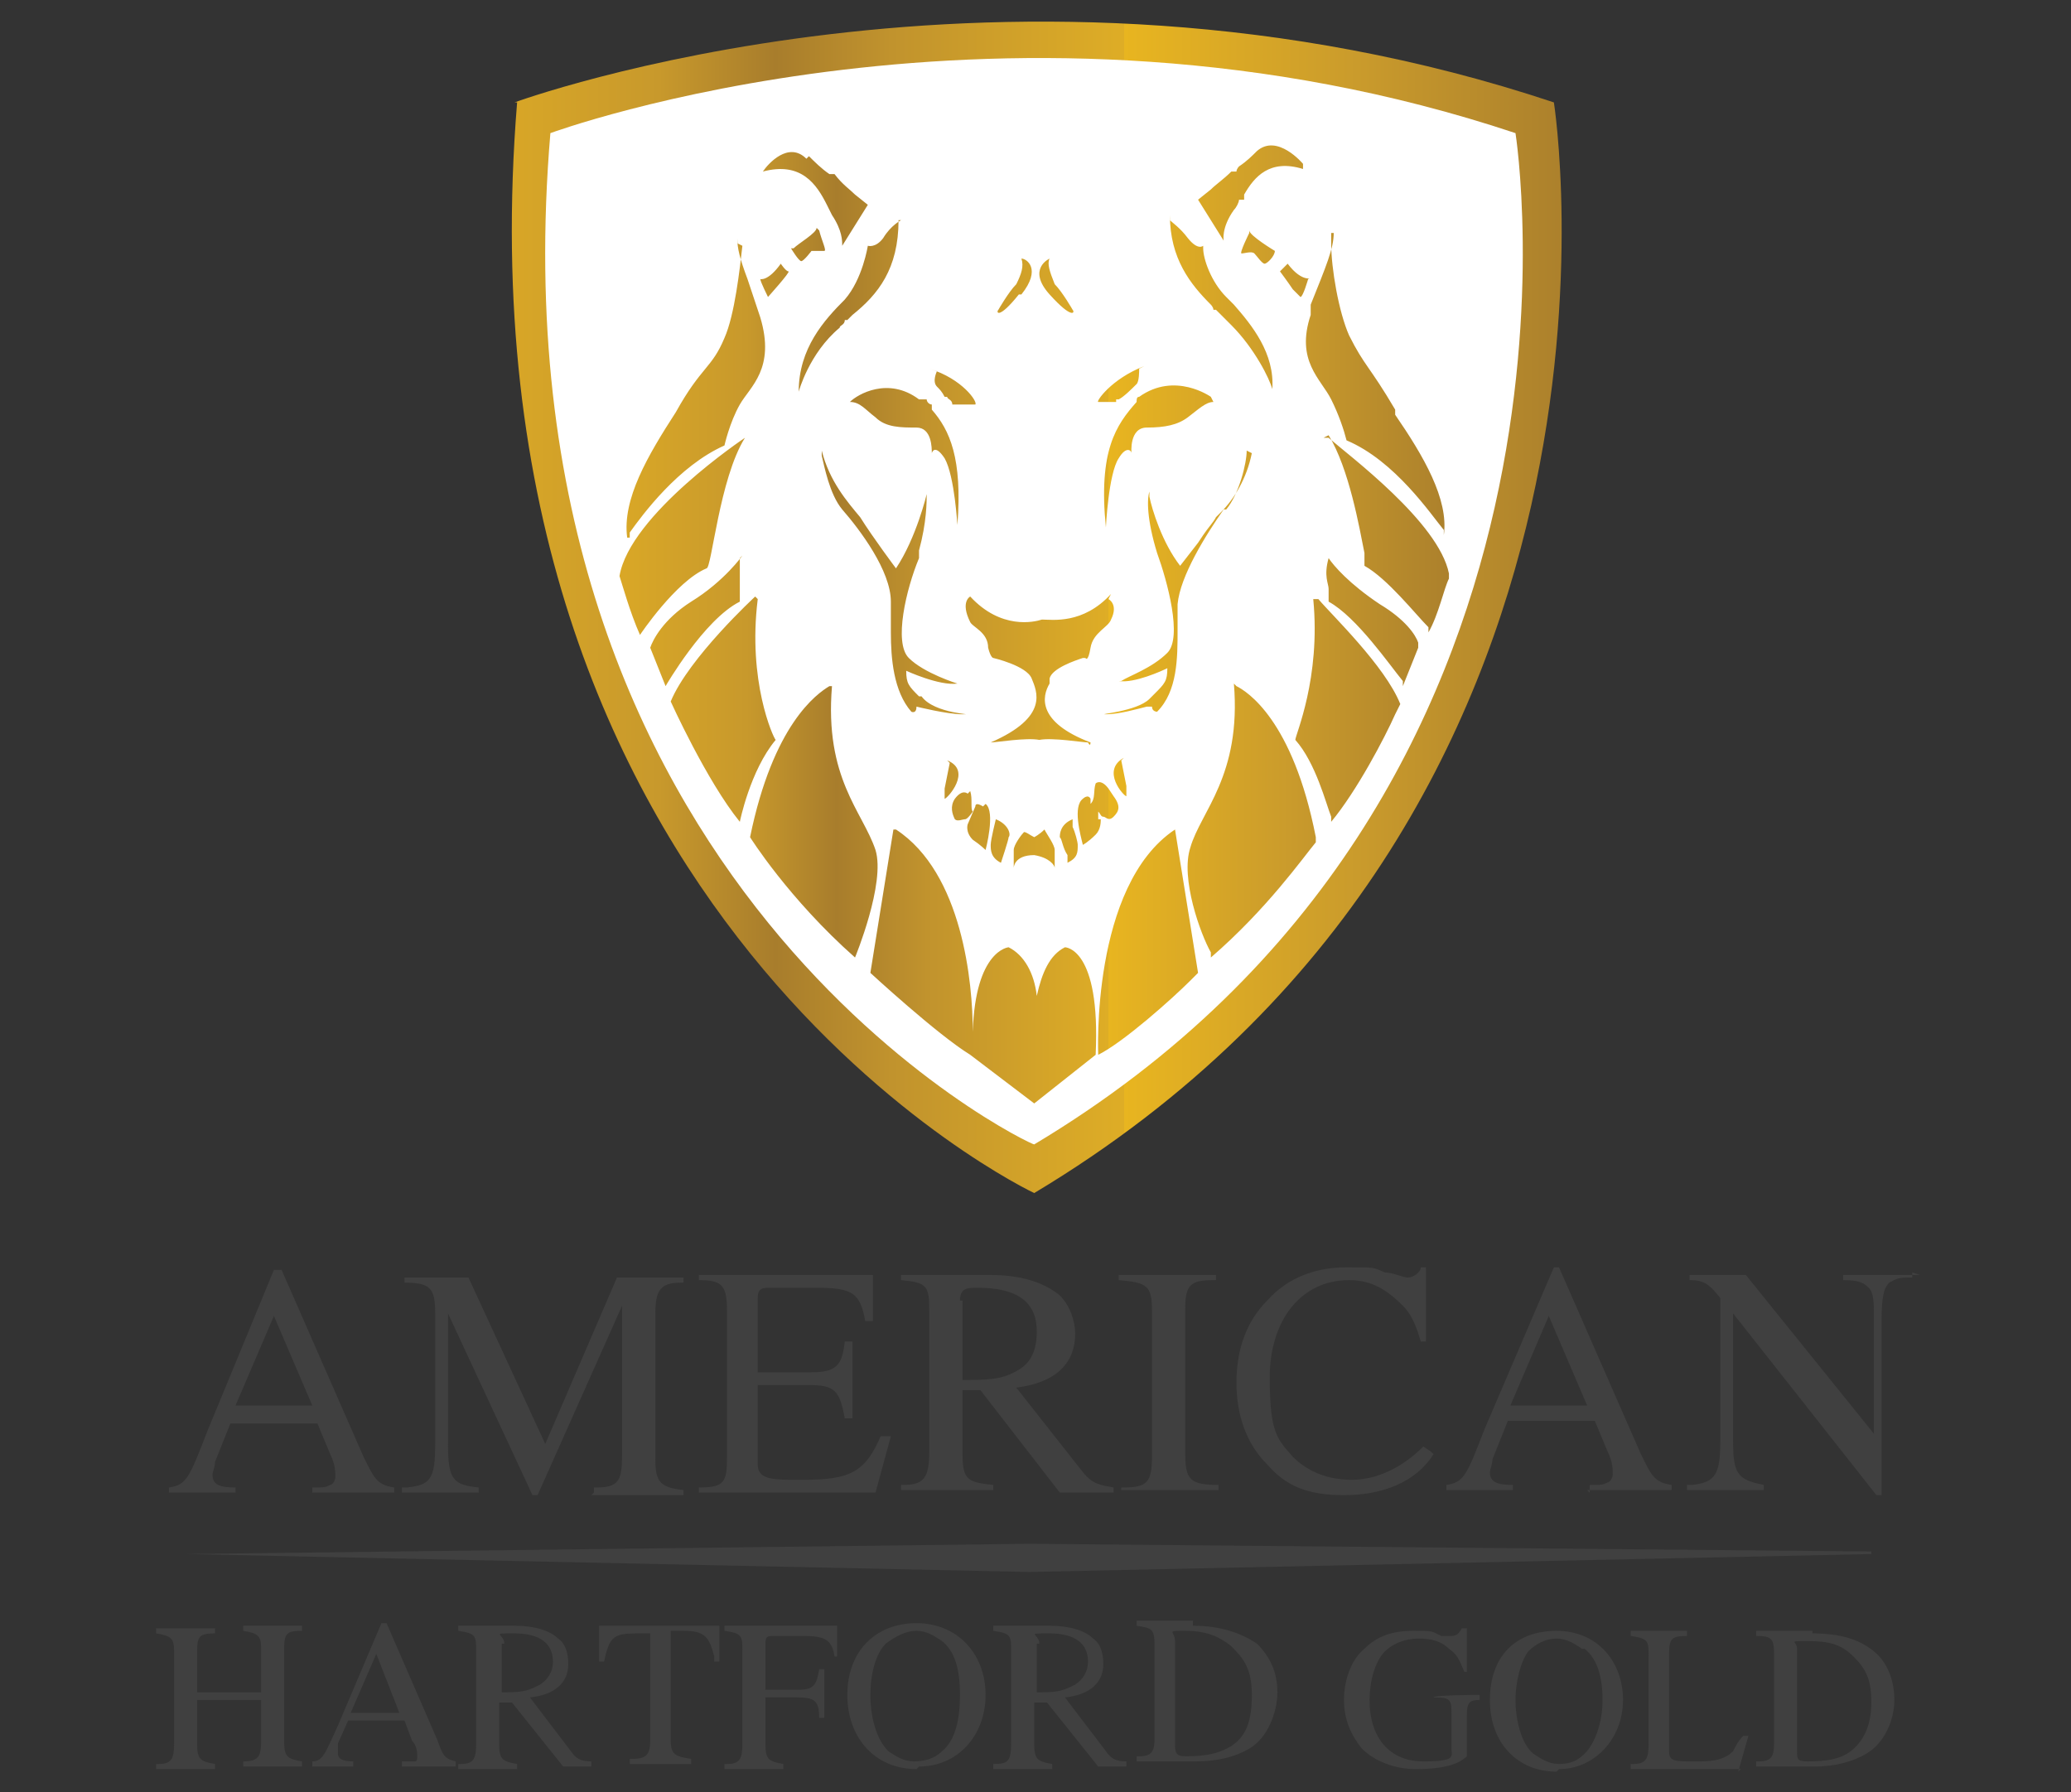
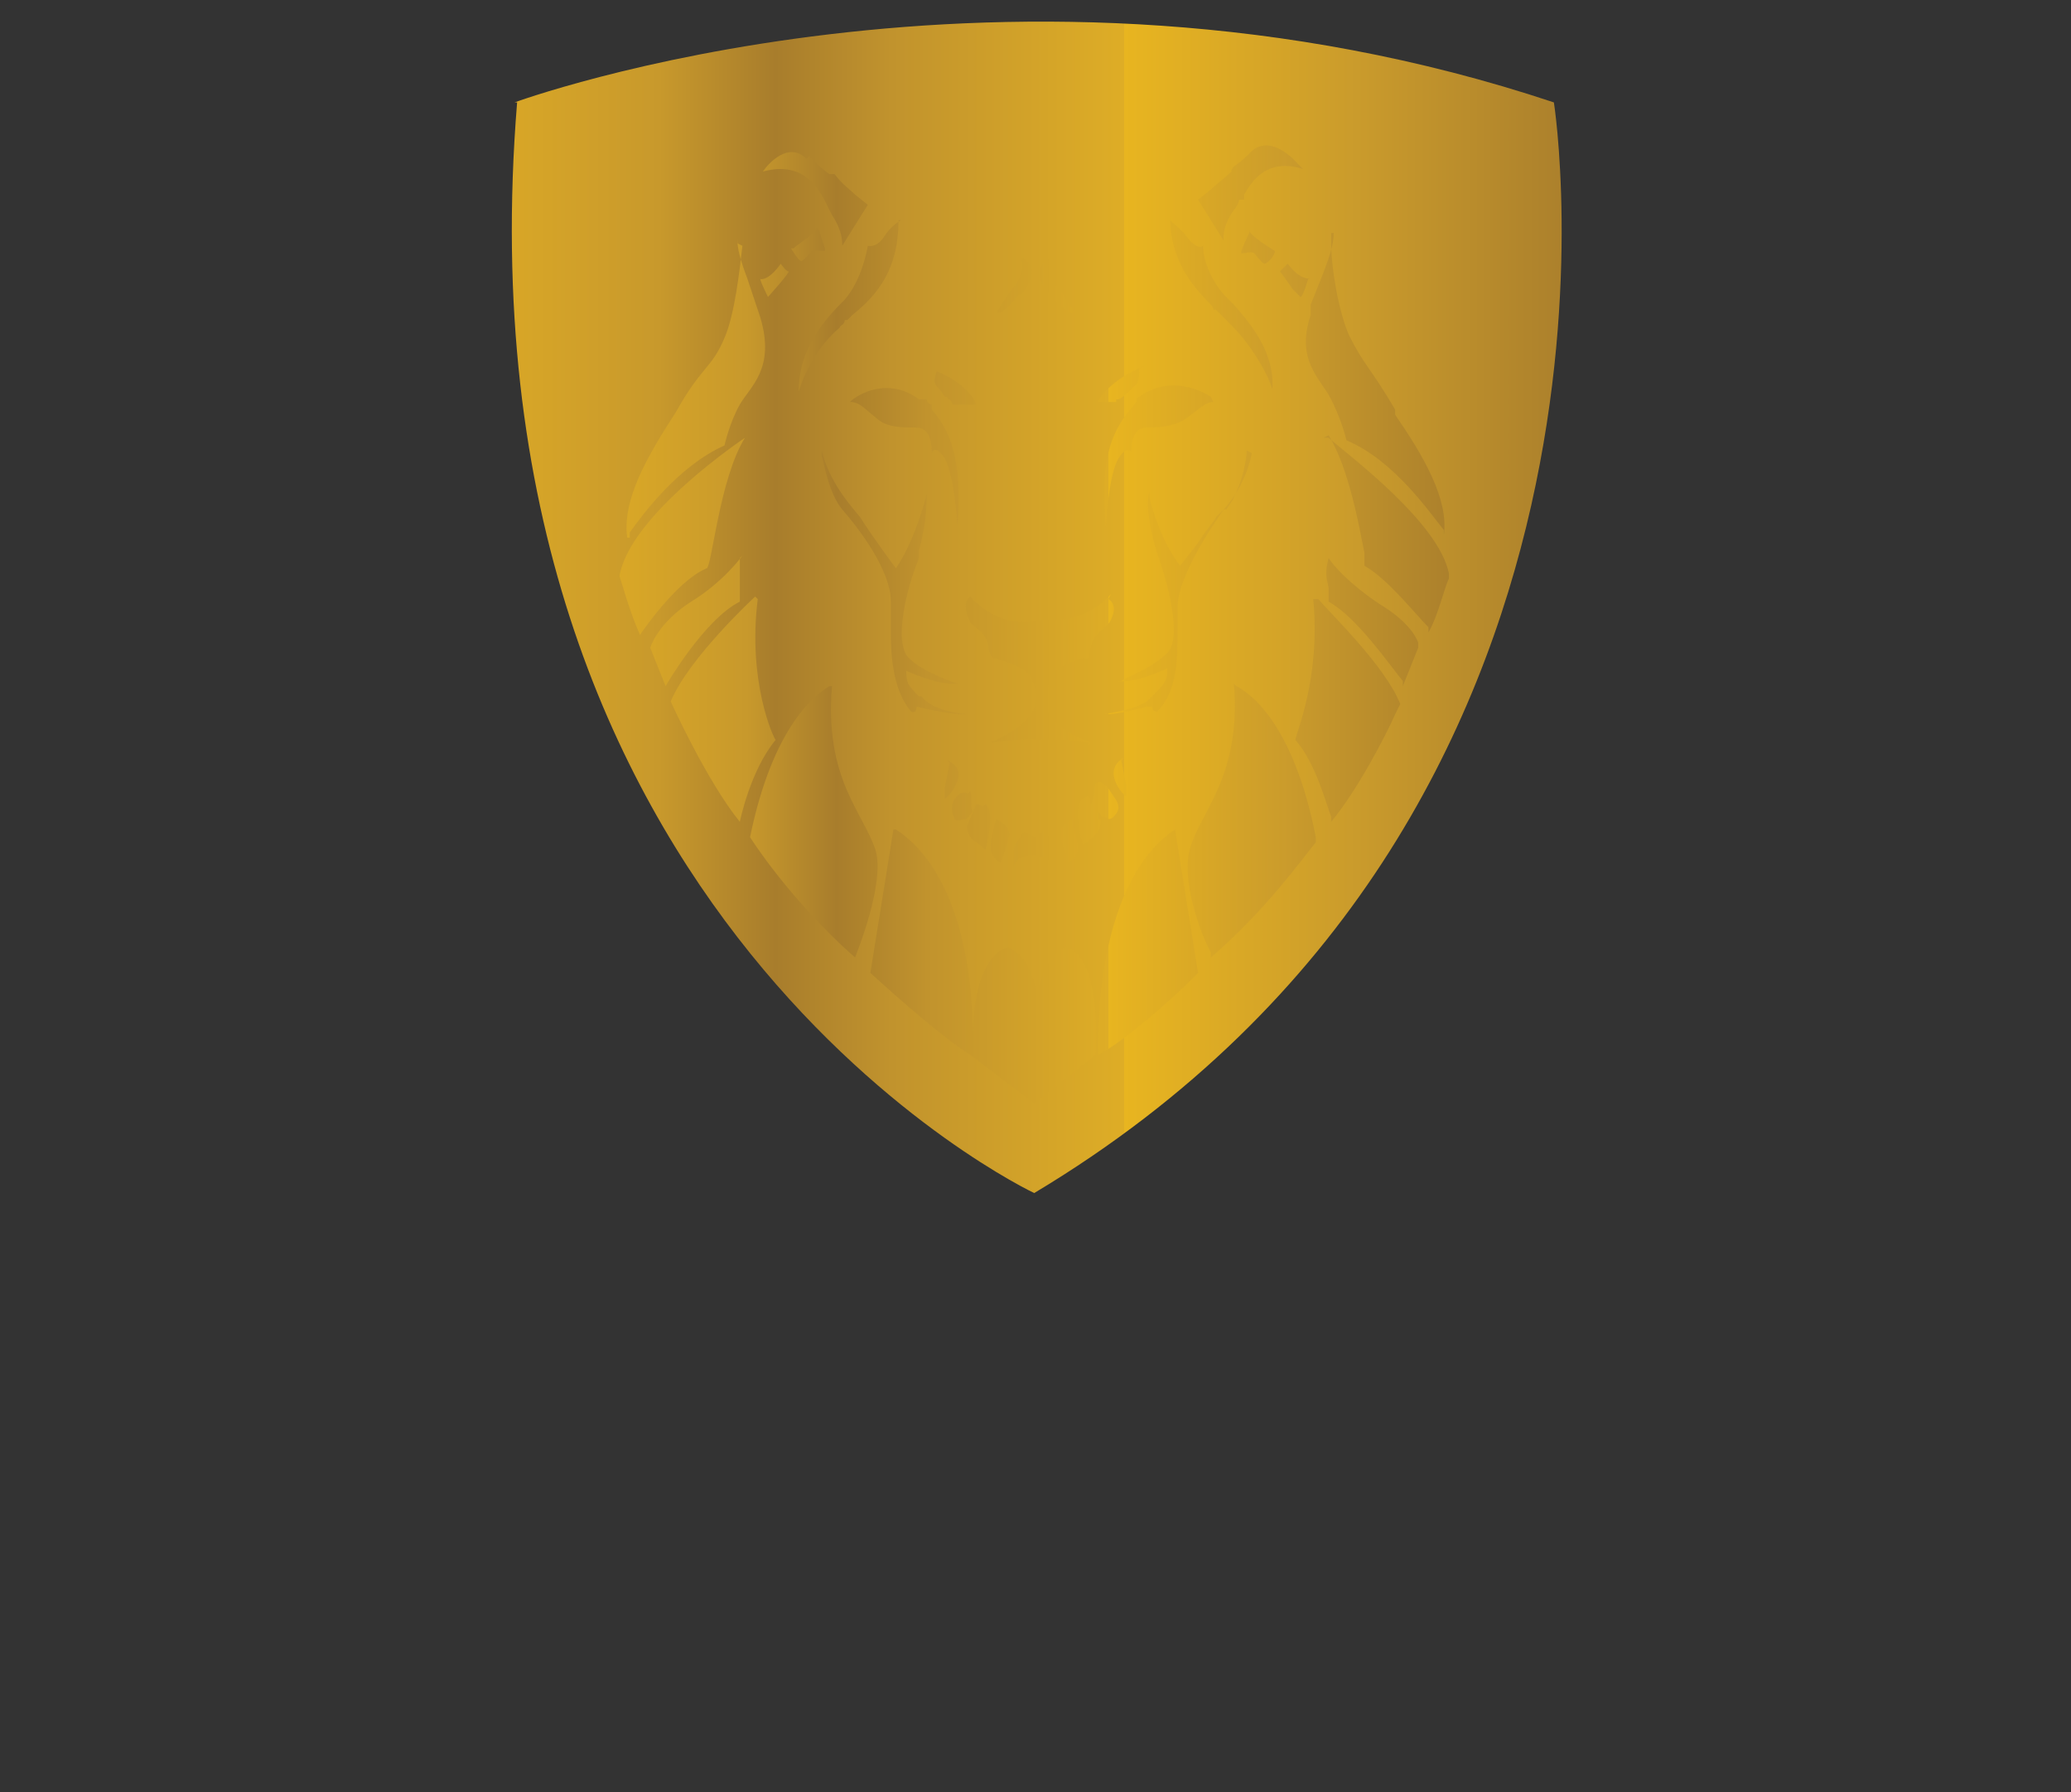
<svg xmlns="http://www.w3.org/2000/svg" version="1.1" viewBox="0 0 80.9 70">
  <rect x="0" y="0" width="80.9" height="70" fill="#333333" stroke="none" />
  <defs>
    <style>
      .cls-1 {
        fill: url(#linear-gradient-2);
      }

      .cls-2 {
        fill: #fff;
      }

      .cls-3 {
        fill: #404040;
      }

      .cls-4 {
        fill: url(#linear-gradient);
      }
    </style>
    <linearGradient id="linear-gradient" x1="-1011" y1="33.2" x2="-1010.7" y2="33.2" gradientTransform="translate(151667.2 -5528.8) scale(150 167)" gradientUnits="userSpaceOnUse">
      <stop offset="0" stop-color="#e8b520" />
      <stop offset="0" stop-color="#e1ae24" />
      <stop offset=".2" stop-color="#c8992c" />
      <stop offset=".3" stop-color="#a87d2c" />
      <stop offset=".4" stop-color="#c1932d" />
      <stop offset=".6" stop-color="#dead26" />
      <stop offset=".6" stop-color="#e8b520" />
      <stop offset=".8" stop-color="#ca9b2c" />
      <stop offset="1" stop-color="#a87d2c" />
    </linearGradient>
    <linearGradient id="linear-gradient-2" x1="-1009.4" y1="33.9" x2="-1009.1" y2="33.9" gradientTransform="translate(119232.1 -4583.6) scale(118.1 136)" gradientUnits="userSpaceOnUse">
      <stop offset="0" stop-color="#e8b520" />
      <stop offset="0" stop-color="#e1ae24" />
      <stop offset=".2" stop-color="#c8992c" />
      <stop offset=".3" stop-color="#a87d2c" />
      <stop offset=".4" stop-color="#c1932d" />
      <stop offset=".6" stop-color="#dead26" />
      <stop offset=".6" stop-color="#e8b520" />
      <stop offset=".8" stop-color="#ca9b2c" />
      <stop offset="1" stop-color="#a87d2c" />
    </linearGradient>
  </defs>
  <g>
    <g id="Layer_1">
      <g id="AHG_Logo_-_Vertical">
-         <path id="Logotype" class="cls-3" d="M12.2,58.3v-.2c.5,0,.5,0,.7-.1.1,0,.2-.2.2-.3,0-.2,0-.5-.2-.9l-.5-1.2h-3.4l-.6,1.5c0,.2-.1.4-.1.5,0,.4.3.5.9.5v.2h-2.6v-.2h0c.7-.1.8-.4,1.5-2.2l2.6-6.3h.3l3.2,7.3c.4.8.5,1.1,1.2,1.2v.2h-3.3ZM10.7,51.4l-1.5,3.5h3l-1.5-3.5ZM23.2,58.3v-.2h.1c.9,0,1-.3,1-1.3v-5.8l-3.3,7.4h-.2l-3.3-7.1v5.1c0,1.4.2,1.6,1.2,1.7v.2h-3v-.2h.2c.9-.1,1.1-.3,1.1-1.7v-5.1c0-1-.2-1.2-1.2-1.2v-.2h2.5l3,6.5,2.8-6.5h2.6v.2h-.1c-.8,0-1,.3-1,1.2v5.7c0,.9.2,1.1,1.1,1.2v.2h-3.6ZM34.2,58.3h-6.9v-.2c1,0,1.1-.2,1.1-1.2v-5.7c0-1-.2-1.2-1.1-1.2v-.2h6.8v1.8c0,0-.3,0-.3,0h0c-.2-1.1-.5-1.3-1.9-1.3h-1.8c-.3,0-.5,0-.5.4v2.9h2.1c1,0,1.2-.3,1.3-1.2h.3v3h-.3c-.2-1.1-.4-1.3-1.4-1.3h-2v3.1c0,.5.4.6,1.3.6h.5c1.8,0,2.4-.3,3-1.7h.4l-.6,2.2h0ZM41.4,58.3l-3.1-4h-.7v2.5c0,1,.2,1.1,1.2,1.2v.2h-3.6v-.2h.1c.8,0,1-.3,1-1.3v-5.5c0-1-.1-1.1-1.1-1.2v-.2h3.5c1.2,0,2.1.3,2.7.8.4.4.6,1,.6,1.5,0,1.1-.7,1.9-2.3,2.1l2.6,3.3c.4.5.7.5,1.2.6v.2h-2.1,0ZM37.6,50.8v3.1h.3c1,0,1.4-.1,1.9-.4h0c.5-.3.7-.8.7-1.5,0-1.1-.7-1.7-2.3-1.7h0c-.4,0-.7,0-.7.5h0ZM43.8,58.3v-.2h.1c.9,0,1.1-.2,1.1-1.2v-5.7c0-1-.2-1.1-1.3-1.2v-.2h3.8v.2h-.1c-.9,0-1.1.2-1.1,1.1v5.7c0,1,.2,1.2,1.3,1.2v.2h-3.8ZM56,56.8c-.7,1.1-2,1.6-3.5,1.6s-2.3-.4-3-1.2c-.8-.8-1.2-1.9-1.2-3.2s.4-2.4,1.2-3.2c.8-.9,1.9-1.3,3.1-1.3s1,0,1.5.2c.3,0,.7.2.9.2s.5-.2.5-.4h.2v2.9c.1,0-.2,0-.2,0-.2-.7-.4-1.1-.7-1.4-.6-.6-1.2-1-2.1-1-1.9,0-3.1,1.6-3.1,3.8s.3,2.4.9,3.1c.6.6,1.4.9,2.3.9s1.9-.4,2.8-1.3l.3.2h0ZM62.1,58.3v-.3c.5,0,.5,0,.7-.1.1,0,.2-.2.2-.3,0-.2,0-.5-.2-.9l-.5-1.2h-3.4l-.6,1.5c0,.2-.1.4-.1.5,0,.4.3.5.9.5v.2h-2.6v-.2h0c.7-.1.8-.4,1.5-2.2l2.7-6.3h.2l3.2,7.3c.4.8.5,1.1,1.2,1.2v.2h-3.3ZM60.5,51.4l-1.5,3.5h3l-1.5-3.5ZM74.7,49.7v.2h-.2c-.4,0-.5.1-.7.2h0c-.2.2-.3.5-.3,1.5v6.8h-.2l-5.6-7.1v5c0,1.3.2,1.5,1.2,1.7v.2h-3v-.2h.2c.9-.1,1.1-.4,1.1-1.7v-5.6h0c-.4-.5-.6-.7-1.2-.7v-.2h2.2l5,6.2v-4.6c0-.5,0-.9-.2-1.1-.2-.2-.4-.3-1-.3v-.2h3,0ZM9.5,69v-.2c.6,0,.7-.2.7-.8v-1.6h-2.5v1.7c0,.6.1.7.7.8v.2h-2.3v-.2h.1c.5,0,.6-.2.6-.8v-3.6c0-.5-.1-.6-.7-.7v-.2h2.3v.2c-.6,0-.7.1-.7.7v1.6h2.5v-1.7c0-.5-.1-.6-.7-.7v-.2h2.3v.2c-.6,0-.7.1-.7.7v3.6c0,.6.1.7.7.8v.2h-2.3ZM15.7,69v-.2c.3,0,.4,0,.5,0s.1-.1.1-.2,0-.4-.2-.6l-.3-.8h-2.2l-.4.9c0,.1,0,.2,0,.4,0,.2.2.3.6.3v.2h-1.6v-.2h0c.4,0,.5-.3,1-1.4l1.7-4h.2l2,4.6h0c.2.6.3.7.7.8v.2h-2.1ZM14.7,64.6l-1,2.3h1.9l-.9-2.3ZM22,69l-2-2.5h-.5v1.6c0,.6.1.7.7.8v.2h-2.3v-.2h.1c.5,0,.6-.2.6-.8v-3.6c0-.6,0-.7-.7-.8v-.2h2.2c.8,0,1.4.2,1.7.5.3.2.4.6.4,1,0,.7-.5,1.2-1.5,1.3l1.6,2.1c.2.3.4.4.8.4v.2h-1.3,0ZM19.6,64.2v1.9h.2c.7,0,.9-.1,1.3-.3.3-.2.5-.5.5-.9,0-.7-.5-1.1-1.5-1.1s-.4,0-.4.4h0ZM27.9,64.9h0s0-.2,0-.2c-.2-.8-.4-1-1.2-1h-.5v4.2c0,.6.1.7.8.8v.2h-2.4v-.2h.1c.6,0,.7-.2.7-.8v-4.1h-.5c-.9,0-1.1.1-1.3,1.1h-.2v-1.4h4.7v1.4c0,0-.1,0-.1,0h0ZM32.8,64.7h-.2s0,0,0,0c-.1-.6-.3-.8-1.2-.8h-1.2c-.2,0-.3,0-.3.3v1.8h1.3c.6,0,.7-.2.8-.8h.2v1.9h-.2c0-.7-.2-.8-.9-.8h-1.2v1.8c0,.6.1.7.7.8v.2h-2.3v-.2h.1c.5,0,.6-.2.6-.8v-3.6c0-.6,0-.7-.7-.8v-.2h4.4v1.2c0,0,0,0,0,0ZM35.8,69.1c-1.6,0-2.7-1.2-2.7-2.9s1.1-2.8,2.7-2.8,2.7,1.2,2.7,2.8-1.1,2.8-2.6,2.8h0ZM36.8,64.1c-.3-.2-.6-.4-1-.4s-.8.2-1.2.5c-.4.4-.6,1.2-.6,2s.2,1.7.7,2.2c.3.2.6.4,1,.4s.8-.1,1.1-.4c.5-.4.7-1.2.7-2.2s-.2-1.7-.7-2.1h0c0,0,0,0,0,0ZM42.9,69l-2-2.5h-.5v1.6c0,.6.1.7.7.8v.2h-2.3v-.2c.6,0,.7-.1.7-.9v-3.5c0-.6,0-.7-.7-.8v-.2h2.2c.8,0,1.4.2,1.7.5.3.2.4.6.4,1,0,.7-.5,1.2-1.5,1.3l1.6,2.1c.2.3.4.4.8.4v.2h-1.3ZM40.5,64.2v1.9h.2c.7,0,.9-.1,1.3-.3.3-.2.5-.5.5-.9,0-.7-.5-1.1-1.5-1.1s-.4,0-.4.4h0ZM46.6,63.5c1.1,0,1.9.3,2.5.7.5.5.8,1.1.8,1.9s-.4,1.8-1.1,2.2c-.5.3-1.2.5-2.1.5h-2.3v-.2h.1c.5,0,.6-.2.6-.7v-3.6h0c0-.7-.1-.7-.7-.8v-.2h2.2q0,0,0,0ZM45.9,64.1v4.1c0,.3.1.4.4.4.8,0,1.3-.1,1.8-.4.6-.4.8-1,.8-2s-.3-1.4-.8-1.9c-.5-.4-1-.6-1.8-.6s-.4,0-.4.4h0ZM57.8,66.2v.2s0,0,0,0c-.4,0-.5.1-.5.6v1.6c-.4.4-1.2.5-2,.5s-1.6-.3-2.1-.8c-.4-.5-.7-1.1-.7-1.9s.3-1.6.8-2h0c.5-.5,1.1-.7,1.9-.7s.7,0,1.1.2c.2,0,.3,0,.4,0,.2,0,.3-.1.4-.3h.2v1.7c0,0-.1,0-.1,0-.2-.5-.3-.7-.6-.9-.3-.3-.7-.4-1.2-.4s-1,.2-1.3.5c-.4.4-.6,1.2-.6,1.9,0,1.5.8,2.4,2.1,2.4s1.1-.2,1.1-.5v-1.3c0-.6,0-.7-.7-.7h0c0-.1,2-.1,2-.1h0ZM60.8,69.2c-1.5,0-2.6-1.1-2.6-2.8s1-2.7,2.6-2.7,2.6,1.2,2.6,2.7-1.1,2.7-2.5,2.7h0ZM61.8,64.4c-.3-.2-.6-.4-1-.4s-.8.2-1.1.5c-.3.4-.5,1.2-.5,1.9s.2,1.7.7,2.1c.3.2.6.4,1,.4s.7-.1,1-.4c.4-.4.7-1.2.7-2.1s-.2-1.6-.7-2h0c0,0,0,0,0,0ZM68,69.1h-4.3v-.2h.1c.5,0,.6-.2.6-.8v-3.4c0-.6,0-.7-.7-.8v-.2h2.2v.2c-.6,0-.7.1-.7.7v3.8c0,.3.1.4.7.4h.5c.6,0,1-.1,1.3-.4h0c.1-.2.2-.4.4-.6h.2l-.4,1.4h0ZM70.8,63.8c1,0,1.8.2,2.4.7.5.4.8,1.1.8,1.9s-.4,1.7-1.1,2.1c-.5.3-1.2.5-2,.5h-2.3v-.2h.1c.5,0,.6-.2.6-.7v-3.5h0c0-.6-.1-.7-.7-.7v-.2h2.2ZM70.2,68.4c0,.3,0,.4.4.4.8,0,1.3-.1,1.7-.4.5-.4.8-1,.8-1.9s-.2-1.3-.7-1.8h0c-.5-.5-1-.6-1.8-.6s-.4,0-.4.3v3.9ZM73.1,60.7l-32.9.7-32.9-.7h0c0,0,32.9-.4,32.9-.4l32.9.3h0Z" />
        <g id="AHG-Glyph-ColorAlt">
          <path id="Shield" class="cls-4" d="M20.1,4s19.3-7.1,40.6,0c0,0,4.4,27.8-20.3,42.6,0,0-22.8-10.7-20.2-42.6h0Z" />
-           <path id="Shield-Inner" class="cls-2" d="M21.5,5.2s17.9-6.6,37.7,0c0,0,4.1,25.8-18.8,39.5,0,.1-21.4-10-18.9-39.5Z" />
-           <path id="Lion" class="cls-1" d="M35,32.4c2.6,1.7,3,6,3,7.9.1-3.2,1.4-3.3,1.4-3.3.6.3,1,1,1.1,1.9.2-.9.5-1.6,1.1-1.9h0s1.4,0,1.2,4.2l-2.4,1.9-2.5-1.9h0c-1.3-.8-3.9-3.2-3.9-3.2l.9-5.6h0ZM45.9,32.4l.9,5.6-.3.3c-.7.7-2.6,2.4-3.6,2.9,0,0-.3-6.6,3-8.8h0ZM48.3,26.8h0c.4.2,2.2,1.3,3.1,5.9v.2c-.5.6-1.9,2.6-4.1,4.5v-.2c-.4-.7-1.2-2.9-.8-4.1.4-1.4,2-2.8,1.7-6.4h0ZM32.5,26.8c-.3,3.6,1.2,4.9,1.7,6.4.4,1.3-.8,4.2-.8,4.2-2.6-2.3-4.1-4.7-4.1-4.7.9-4.4,2.6-5.6,3.1-5.9h0s0,0,0,0h0ZM40.8,32.4h0c.1.2.4.6.4.8,0,.3,0,.5,0,.7h0c0-.1-.2-.4-.8-.5-.8,0-.8.5-.8.5,0-.2,0-.4,0-.7,0-.2.3-.6.4-.7h0c.1,0,.2.1.4.2,0,0,.2-.1.4-.3ZM41.9,32v.3c.1.2.2.6.2.7h0c0,.3,0,.5-.4.7v-.3c-.2-.3-.2-.6-.3-.7h0c0-.1,0-.5.5-.7h0ZM38.9,32c.5.2.6.6.5.7,0,.1-.3,1-.3,1-.4-.2-.4-.5-.4-.7s.2-1,.2-1ZM43.5,31.1c.3.4.2.6,0,.8s-.3,0-.4,0-.1-.1-.2-.2v.3h.1c0,.1,0,.4-.2.6-.3.3-.5.4-.5.4h0c-.1-.4-.4-1.5,0-1.8h0s.2-.2.3,0v.2c.2-.2.1-.5.2-.8h0c0,0,.2-.2.5.2h0ZM38.5,31.4h0c.4.3,0,1.8,0,1.8h0c0,0-.2-.2-.5-.4-.3-.3-.2-.6-.2-.6l.3-.7c0-.2.3,0,.3,0h0ZM51.4,23.4h.1c.5.6,2.6,2.6,3.2,4.1l-.2.4c-.4.9-1.5,3-2.5,4.2v-.2c-.2-.5-.6-2.1-1.4-3h0c0-.2,1-2.4.7-5.5h0ZM29.6,23.4c-.4,3.2.6,5.4.7,5.5-1,1.2-1.4,3.2-1.4,3.2-1.3-1.6-2.7-4.7-2.7-4.7.7-1.7,3.3-4.1,3.3-4.1ZM37.9,30.9c.1.3,0,.7.1.8,0,0-.2.3-.3.3s-.3.1-.4,0h0c-.1-.2-.2-.5,0-.8.3-.4.5-.2.5-.2h0ZM43.8,29.7l.2,1h0c0,.2,0,.4,0,.4-.1,0-1-1-.1-1.5h0ZM37,29.7c1,.4,0,1.5-.1,1.5,0,0,0-.3,0-.4l.2-1ZM43.3,23.4h0c0,0,.4.2.1.8h0c-.1.3-.7.5-.8,1.1h0c-.1.6-.2.4-.2.4h-.1c-.3.1-1.2.4-1.3.8v.2c-.3.5-.5,1.5,1.6,2.3h0c0,0,0,.2-.1,0-.2,0-1.4-.2-1.9-.1h0c-.5-.1-1.7.1-1.9.1-.2.1,0,0,0,0,2.3-1,1.8-2,1.6-2.5-.2-.5-1.5-.8-1.5-.8h0s-.1,0-.2-.4c0-.6-.6-.8-.7-1h0c-.4-.8,0-1,0-1,1.2,1.3,2.5,1,2.8.9h0s0,0,0,0c.4,0,1.6.2,2.7-1h0ZM48.7,17.6h0c0,.5-.3,1.7-.8,2.3h-.1c-.7,1-1.7,2.6-1.8,3.7v1c0,1.1,0,2.4-.8,3.2h0c0,0-.2,0-.2-.2h-.2c-.4.1-1.1.3-1.6.3h0c-.4,0,1.2-.1,1.7-.6l.2-.2c.4-.4.5-.5.5-1h0c-.2.1-1.3.6-1.9.5h.1c.3-.2,1.2-.5,1.8-1.1s0-2.8-.4-3.9h0c-.4-1.3-.4-2.1-.3-2.4v.2c.1.5.5,1.8,1.2,2.7l.7-.9.2-.3c.2-.3.4-.5.5-.7l.2-.2c.5-.5,1-1.3,1.2-2.3h0ZM32.1,17.6c.3,1.2,1,2,1.5,2.6h0c.5.8,1.4,2,1.4,2,.8-1.2,1.2-2.9,1.2-2.9,0,.3,0,1.1-.3,2.2v.3c-.5,1.2-1,3.3-.4,3.9.6.6,1.9,1,1.9,1-.7.1-2-.5-2-.5,0,.5.1.6.5,1h.1c.5.7,2.2.7,1.6.7-.6,0-1.8-.3-1.8-.3,0,.3-.2.2-.2.2-.7-.8-.8-2.1-.8-3.1v-1.2c0-1.2-1.2-2.8-1.9-3.6-.5-.6-.7-1.7-.8-2.1v-.2h0ZM51.9,21.8h0c.2.3.8,1,2,1.8,1,.6,1.4,1.2,1.5,1.5h0c0,0,0,.1,0,.1,0,0,0,.1,0,.1l-.6,1.5v-.2c-.5-.6-1.8-2.5-2.9-3.1h0c0-.1,0-.4,0-.5,0-.2-.2-.5,0-1.2h0ZM28.9,21.8c0,.6,0,1,0,1.2s0,.5,0,.5c-1.4.7-2.9,3.3-2.9,3.3l-.6-1.5h0c.1-.3.5-1.1,1.6-1.8,1.3-.8,2-1.8,2-1.8h0ZM51.7,17.1h.2c.8.7,4.3,3.3,4.7,5.3v.2c-.2.4-.4,1.4-.8,2.1v-.2c-.5-.5-1.6-1.9-2.5-2.4h0s0-.1,0-.2v-.3c-.2-1-.6-3.3-1.4-4.6h0ZM29.1,17.1c-1,1.6-1.3,5.1-1.5,5.1-1.2.5-2.6,2.6-2.6,2.6-.4-.9-.7-2-.8-2.3h0c.4-2.4,4.9-5.4,4.9-5.4ZM52,9.1h0s0,.4,0,.4c0,1,.3,2.7.7,3.6h0c.6,1.2.8,1.2,1.8,2.9v.2c1.1,1.6,2.1,3.3,1.9,4.7h0v-.2c-.5-.6-1.9-2.7-3.8-3.5h0c-.1-.4-.3-1-.6-1.6h0c-.4-.8-1.4-1.5-.8-3.3v-.4c.6-1.5.9-2.2.9-2.8h0ZM28.8,9.5v-.2h0c0,.4.1.8.4,1.6l.5,1.5c.6,2-.4,2.7-.8,3.4-.4.7-.6,1.6-.6,1.6-1.8.8-3.2,2.7-3.7,3.4v.2c-.1,0-.1,0-.1,0-.2-1.5.8-3.2,1.9-4.9,1-1.8,1.4-1.7,1.9-2.9.4-.9.6-2.7.7-3.6h0ZM47.4,15.7c-.3,0-.6.3-1,.6-.4.3-.9.4-1.6.4s-.6,1-.6,1h0c0-.1-.2-.3-.5.2-.4.6-.5,2.7-.5,2.7-.3-3,.4-4,1.2-4.9h0c0-.1,0-.2.1-.2,1.4-1,2.8,0,2.8,0ZM36.2,15.6h0c0,.1.1.2.2.2h0c0,0,0,.2,0,.2.7.8,1.2,1.9,1,4.5h0c0,.1-.1-1.9-.5-2.6-.4-.6-.5-.2-.5-.2h0c0-.2,0-1-.6-1-.6,0-1.2,0-1.6-.4-.4-.3-.6-.6-1-.6h0c.3-.3,1.5-1,2.7-.1ZM44.5,14.4h0c0,.1,0,.5-.1.6-.2.2-.5.5-.7.6h-.1c0,.1,0,.1,0,.1-.2,0-.5,0-.7,0-.1,0,.5-.9,1.8-1.4ZM36.3,14.4c1.3.4,1.9,1.3,1.8,1.4-.3,0-.8,0-.8,0h-.1c0-.2-.2-.2-.2-.3h-.1c-.1-.2-.2-.3-.3-.4-.2-.2,0-.6,0-.6h0ZM45.7,8.6h0c.1.1.4.3.7.7.4.5.6.3.6.3h0c0,0,0,.1,0,.1,0,.4.3,1.3.9,1.9l.3.3c.7.8,1.6,1.9,1.5,3.3h0c-.1-.4-.7-1.6-1.6-2.5l-.4-.4-.2-.2h-.1c0-.1-.1-.2-.1-.2-.8-.8-1.6-1.8-1.6-3.5h0ZM35.1,8.6c0,1.9-.8,2.9-1.8,3.7l-.2.2h-.1c0,.2-.2.2-.2.3-1.2,1-1.6,2.5-1.6,2.5,0-1.7,1-2.8,1.8-3.6.7-.8.9-2.1.9-2.1h0c0,0,.3.1.6-.3.3-.5.7-.7.7-.7h0ZM41,10.1c-.1.2,0,.5.2,1,.3.3.7,1,.7,1h0c.1.1,0,.4-.9-.6-.9-1,0-1.4,0-1.4ZM39.9,10.1h0c.2,0,.8.4,0,1.4h-.1c-.8,1-.9.7-.8.6,0,0,.4-.7.7-1,.2-.4.3-.7.2-1ZM50.3,10.3c.6.8,1,.5.8.6,0,0-.2.7-.3.7l-.3-.3c-.2-.3-.5-.7-.5-.7,0,0,.3-.3.3-.3h0ZM30.5,10.3h0c0,0,.2.3.3.3s-.8,1-.8,1c0,0-.3-.6-.3-.7h0c0,0,.3.1.8-.6ZM48.8,9c0,.2,1,.8,1,.8h0c0,.2-.3.5-.4.5s-.3-.3-.4-.4-.4,0-.5,0,.3-.8.3-.8ZM32,9h0c.1.4.3.8.2.8,0,0-.4,0-.5,0,0,0-.3.4-.4.4s-.4-.5-.4-.5h.1c.2-.2.9-.6.9-.8h0ZM50.9,6.6c-1.3-.4-1.9.3-2.3,1v.2c-.1,0-.2,0-.2,0,0,.1-.1.3-.2.4-.5.7-.4,1.2-.4,1.2l-1-1.6.5-.4c.2-.2.5-.4.8-.7h.2c0-.1.1-.2.1-.2.3-.2.5-.4.7-.6.8-.7,1.8.5,1.8.5h0ZM31.6,6.1c.2.2.5.5.8.7h.2c.3.4.6.6.8.8l.5.4-1,1.6h0c0-.2,0-.6-.4-1.2l-.2-.4c-.4-.8-1-1.7-2.5-1.3h0c.2-.3,1-1.2,1.7-.5Z" />
+           <path id="Lion" class="cls-1" d="M35,32.4c2.6,1.7,3,6,3,7.9.1-3.2,1.4-3.3,1.4-3.3.6.3,1,1,1.1,1.9.2-.9.5-1.6,1.1-1.9h0s1.4,0,1.2,4.2l-2.4,1.9-2.5-1.9h0c-1.3-.8-3.9-3.2-3.9-3.2l.9-5.6h0ZM45.9,32.4l.9,5.6-.3.3c-.7.7-2.6,2.4-3.6,2.9,0,0-.3-6.6,3-8.8h0ZM48.3,26.8h0c.4.2,2.2,1.3,3.1,5.9v.2c-.5.6-1.9,2.6-4.1,4.5v-.2c-.4-.7-1.2-2.9-.8-4.1.4-1.4,2-2.8,1.7-6.4h0ZM32.5,26.8c-.3,3.6,1.2,4.9,1.7,6.4.4,1.3-.8,4.2-.8,4.2-2.6-2.3-4.1-4.7-4.1-4.7.9-4.4,2.6-5.6,3.1-5.9h0s0,0,0,0h0ZM40.8,32.4h0c.1.2.4.6.4.8,0,.3,0,.5,0,.7h0c0-.1-.2-.4-.8-.5-.8,0-.8.5-.8.5,0-.2,0-.4,0-.7,0-.2.3-.6.4-.7h0c.1,0,.2.1.4.2,0,0,.2-.1.4-.3ZM41.9,32v.3c.1.2.2.6.2.7h0c0,.3,0,.5-.4.7v-.3c-.2-.3-.2-.6-.3-.7h0c0-.1,0-.5.5-.7h0ZM38.9,32c.5.2.6.6.5.7,0,.1-.3,1-.3,1-.4-.2-.4-.5-.4-.7s.2-1,.2-1ZM43.5,31.1c.3.4.2.6,0,.8s-.3,0-.4,0-.1-.1-.2-.2v.3h.1c0,.1,0,.4-.2.6-.3.3-.5.4-.5.4h0c-.1-.4-.4-1.5,0-1.8h0s.2-.2.3,0v.2c.2-.2.1-.5.2-.8h0c0,0,.2-.2.5.2h0ZM38.5,31.4h0c.4.3,0,1.8,0,1.8h0c0,0-.2-.2-.5-.4-.3-.3-.2-.6-.2-.6l.3-.7c0-.2.3,0,.3,0h0ZM51.4,23.4h.1c.5.6,2.6,2.6,3.2,4.1l-.2.4c-.4.9-1.5,3-2.5,4.2v-.2c-.2-.5-.6-2.1-1.4-3h0c0-.2,1-2.4.7-5.5h0ZM29.6,23.4c-.4,3.2.6,5.4.7,5.5-1,1.2-1.4,3.2-1.4,3.2-1.3-1.6-2.7-4.7-2.7-4.7.7-1.7,3.3-4.1,3.3-4.1ZM37.9,30.9c.1.3,0,.7.1.8,0,0-.2.3-.3.3s-.3.1-.4,0h0c-.1-.2-.2-.5,0-.8.3-.4.5-.2.5-.2h0ZM43.8,29.7l.2,1h0c0,.2,0,.4,0,.4-.1,0-1-1-.1-1.5h0ZM37,29.7c1,.4,0,1.5-.1,1.5,0,0,0-.3,0-.4l.2-1ZM43.3,23.4h0c0,0,.4.2.1.8h0c-.1.3-.7.5-.8,1.1h0c-.1.6-.2.4-.2.4h-.1c-.3.1-1.2.4-1.3.8v.2c-.3.5-.5,1.5,1.6,2.3h0c0,0,0,.2-.1,0-.2,0-1.4-.2-1.9-.1h0c-.5-.1-1.7.1-1.9.1-.2.1,0,0,0,0,2.3-1,1.8-2,1.6-2.5-.2-.5-1.5-.8-1.5-.8h0s-.1,0-.2-.4c0-.6-.6-.8-.7-1h0c-.4-.8,0-1,0-1,1.2,1.3,2.5,1,2.8.9h0s0,0,0,0c.4,0,1.6.2,2.7-1h0ZM48.7,17.6h0c0,.5-.3,1.7-.8,2.3h-.1c-.7,1-1.7,2.6-1.8,3.7v1c0,1.1,0,2.4-.8,3.2h0c0,0-.2,0-.2-.2h-.2c-.4.1-1.1.3-1.6.3h0c-.4,0,1.2-.1,1.7-.6l.2-.2c.4-.4.5-.5.5-1h0c-.2.1-1.3.6-1.9.5h.1c.3-.2,1.2-.5,1.8-1.1s0-2.8-.4-3.9h0c-.4-1.3-.4-2.1-.3-2.4v.2c.1.5.5,1.8,1.2,2.7l.7-.9.2-.3c.2-.3.4-.5.5-.7l.2-.2c.5-.5,1-1.3,1.2-2.3h0ZM32.1,17.6c.3,1.2,1,2,1.5,2.6h0c.5.8,1.4,2,1.4,2,.8-1.2,1.2-2.9,1.2-2.9,0,.3,0,1.1-.3,2.2v.3c-.5,1.2-1,3.3-.4,3.9.6.6,1.9,1,1.9,1-.7.1-2-.5-2-.5,0,.5.1.6.5,1h.1c.5.7,2.2.7,1.6.7-.6,0-1.8-.3-1.8-.3,0,.3-.2.2-.2.2-.7-.8-.8-2.1-.8-3.1v-1.2c0-1.2-1.2-2.8-1.9-3.6-.5-.6-.7-1.7-.8-2.1v-.2h0ZM51.9,21.8h0c.2.3.8,1,2,1.8,1,.6,1.4,1.2,1.5,1.5h0c0,0,0,.1,0,.1,0,0,0,.1,0,.1l-.6,1.5v-.2c-.5-.6-1.8-2.5-2.9-3.1h0c0-.1,0-.4,0-.5,0-.2-.2-.5,0-1.2h0ZM28.9,21.8c0,.6,0,1,0,1.2s0,.5,0,.5c-1.4.7-2.9,3.3-2.9,3.3l-.6-1.5h0c.1-.3.5-1.1,1.6-1.8,1.3-.8,2-1.8,2-1.8h0ZM51.7,17.1h.2c.8.7,4.3,3.3,4.7,5.3v.2c-.2.4-.4,1.4-.8,2.1v-.2c-.5-.5-1.6-1.9-2.5-2.4h0s0-.1,0-.2v-.3c-.2-1-.6-3.3-1.4-4.6h0ZM29.1,17.1c-1,1.6-1.3,5.1-1.5,5.1-1.2.5-2.6,2.6-2.6,2.6-.4-.9-.7-2-.8-2.3h0c.4-2.4,4.9-5.4,4.9-5.4ZM52,9.1h0s0,.4,0,.4c0,1,.3,2.7.7,3.6h0c.6,1.2.8,1.2,1.8,2.9v.2c1.1,1.6,2.1,3.3,1.9,4.7h0v-.2c-.5-.6-1.9-2.7-3.8-3.5h0c-.1-.4-.3-1-.6-1.6h0c-.4-.8-1.4-1.5-.8-3.3v-.4c.6-1.5.9-2.2.9-2.8h0ZM28.8,9.5v-.2h0c0,.4.1.8.4,1.6l.5,1.5c.6,2-.4,2.7-.8,3.4-.4.7-.6,1.6-.6,1.6-1.8.8-3.2,2.7-3.7,3.4v.2c-.1,0-.1,0-.1,0-.2-1.5.8-3.2,1.9-4.9,1-1.8,1.4-1.7,1.9-2.9.4-.9.6-2.7.7-3.6h0ZM47.4,15.7c-.3,0-.6.3-1,.6-.4.3-.9.4-1.6.4s-.6,1-.6,1h0c0-.1-.2-.3-.5.2-.4.6-.5,2.7-.5,2.7-.3-3,.4-4,1.2-4.9h0c0-.1,0-.2.1-.2,1.4-1,2.8,0,2.8,0ZM36.2,15.6h0c0,.1.1.2.2.2h0c0,0,0,.2,0,.2.7.8,1.2,1.9,1,4.5h0c0,.1-.1-1.9-.5-2.6-.4-.6-.5-.2-.5-.2h0c0-.2,0-1-.6-1-.6,0-1.2,0-1.6-.4-.4-.3-.6-.6-1-.6h0c.3-.3,1.5-1,2.7-.1ZM44.5,14.4h0c0,.1,0,.5-.1.6-.2.2-.5.5-.7.6h-.1c0,.1,0,.1,0,.1-.2,0-.5,0-.7,0-.1,0,.5-.9,1.8-1.4ZM36.3,14.4c1.3.4,1.9,1.3,1.8,1.4-.3,0-.8,0-.8,0h-.1c0-.2-.2-.2-.2-.3h-.1c-.1-.2-.2-.3-.3-.4-.2-.2,0-.6,0-.6h0ZM45.7,8.6h0c.1.1.4.3.7.7.4.5.6.3.6.3h0c0,0,0,.1,0,.1,0,.4.3,1.3.9,1.9l.3.3c.7.8,1.6,1.9,1.5,3.3h0c-.1-.4-.7-1.6-1.6-2.5l-.4-.4-.2-.2h-.1c0-.1-.1-.2-.1-.2-.8-.8-1.6-1.8-1.6-3.5h0ZM35.1,8.6c0,1.9-.8,2.9-1.8,3.7l-.2.2h-.1c0,.2-.2.2-.2.3-1.2,1-1.6,2.5-1.6,2.5,0-1.7,1-2.8,1.8-3.6.7-.8.9-2.1.9-2.1h0c0,0,.3.1.6-.3.3-.5.7-.7.7-.7h0ZM41,10.1c-.1.2,0,.5.2,1,.3.3.7,1,.7,1h0c.1.1,0,.4-.9-.6-.9-1,0-1.4,0-1.4ZM39.9,10.1h0c.2,0,.8.4,0,1.4h-.1c-.8,1-.9.7-.8.6,0,0,.4-.7.7-1,.2-.4.3-.7.2-1ZM50.3,10.3c.6.8,1,.5.8.6,0,0-.2.7-.3.7l-.3-.3c-.2-.3-.5-.7-.5-.7,0,0,.3-.3.3-.3h0ZM30.5,10.3h0c0,0,.2.3.3.3s-.8,1-.8,1c0,0-.3-.6-.3-.7h0c0,0,.3.1.8-.6ZM48.8,9c0,.2,1,.8,1,.8h0c0,.2-.3.5-.4.5s-.3-.3-.4-.4-.4,0-.5,0,.3-.8.3-.8ZM32,9h0c.1.4.3.8.2.8,0,0-.4,0-.5,0,0,0-.3.4-.4.4s-.4-.5-.4-.5h.1c.2-.2.9-.6.9-.8h0ZM50.9,6.6c-1.3-.4-1.9.3-2.3,1v.2c-.1,0-.2,0-.2,0,0,.1-.1.3-.2.4-.5.7-.4,1.2-.4,1.2l-1-1.6.5-.4c.2-.2.5-.4.8-.7c0-.1.1-.2.1-.2.3-.2.5-.4.7-.6.8-.7,1.8.5,1.8.5h0ZM31.6,6.1c.2.2.5.5.8.7h.2c.3.4.6.6.8.8l.5.4-1,1.6h0c0-.2,0-.6-.4-1.2l-.2-.4c-.4-.8-1-1.7-2.5-1.3h0c.2-.3,1-1.2,1.7-.5Z" />
        </g>
      </g>
    </g>
  </g>
</svg>